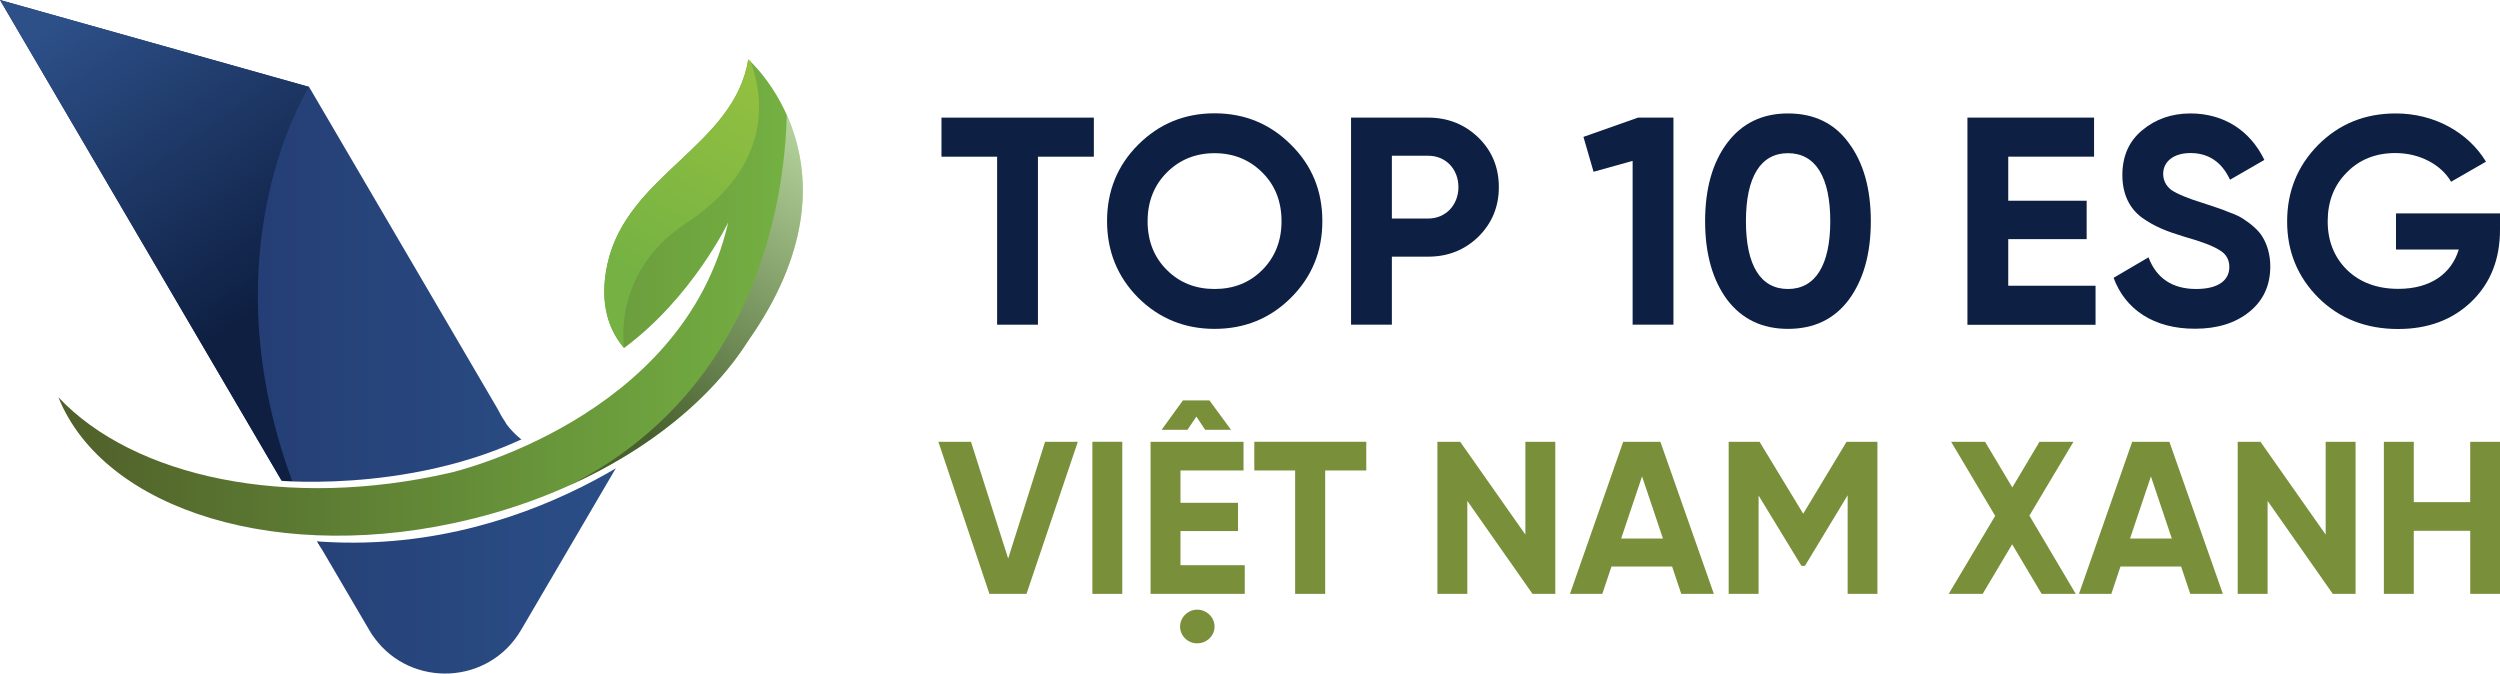
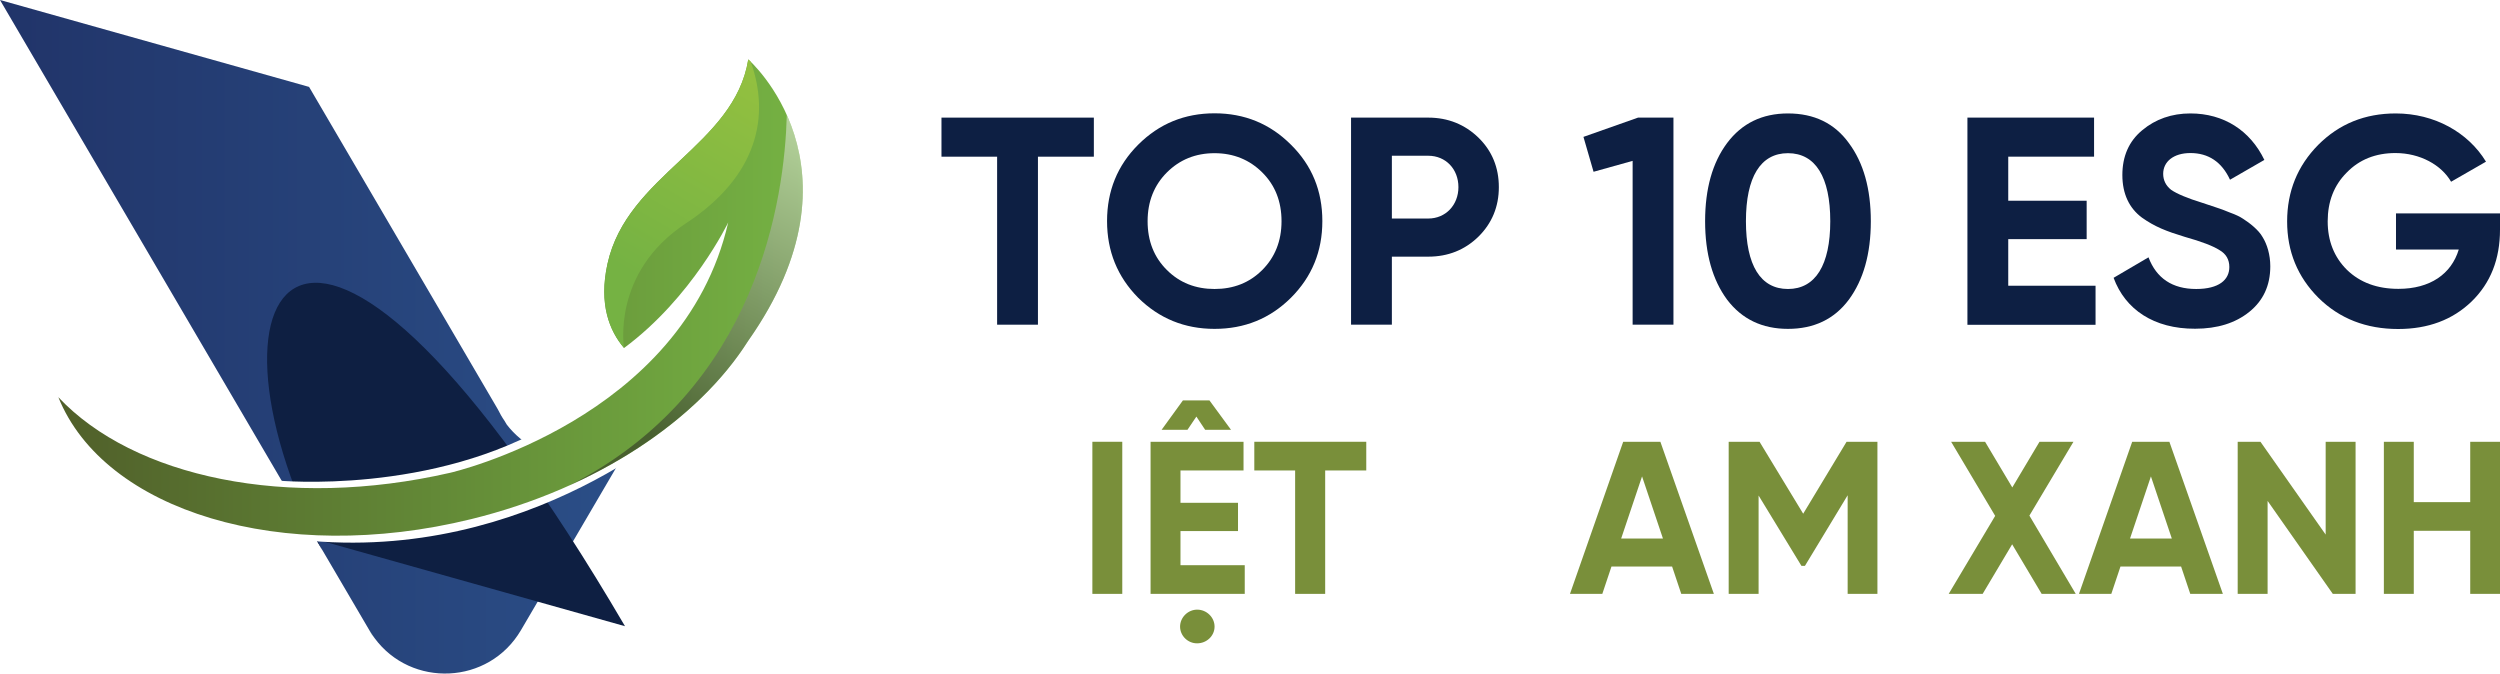
<svg xmlns="http://www.w3.org/2000/svg" version="1.1" id="Layer_1" x="0px" y="0px" viewBox="0 0 185.56 50" style="enable-background:new 0 0 185.56 50;" xml:space="preserve">
  <style type="text/css">
	.st0{fill:url(#SVGID_1_);}
	.st1{fill:url(#SVGID_00000173845059781574846920000005744546990800154779_);}
	.st2{fill:url(#SVGID_00000160148320203602289810000008155891332916004232_);}
	.st3{fill:#FFFFFF;}
	.st4{fill:url(#SVGID_00000016766256337822089140000009591301340631259014_);}
	.st5{filter:url(#Adobe_OpacityMaskFilter);}
	.st6{filter:url(#Adobe_OpacityMaskFilter_00000108278192111296359940000000978699945464156801_);}
	
		.st7{mask:url(#XMLID_00000008865724472196073520000018218679665632349592_);fill:url(#XMLID_00000109719831802545252930000005186861161169516435_);}
	.st8{opacity:0.5;}
	.st9{fill:url(#SVGID_00000165233508172508866900000014182540330860736444_);}
	.st10{fill:url(#SVGID_00000073722180415673728920000000803590423259446944_);}
	.st11{fill:#0D1F43;}
	.st12{fill:#798F3A;}
</style>
  <g>
    <g>
      <linearGradient id="SVGID_1_" gradientUnits="userSpaceOnUse" x1="0" y1="25" x2="47.537" y2="25">
        <stop offset="0" style="stop-color:#213469" />
        <stop offset="1" style="stop-color:#2B4F88" />
      </linearGradient>
      <path class="st0" d="M47.54,31.63l-4.92,8.4l-3.95,6.74c-2.4,4.09-8.15,4.29-10.87,0.59c-0.14-0.19-0.27-0.38-0.39-0.59    l-3.49-5.95l-0.47-0.8L0,0l22.94,6.45l10.09,17.23l3.81,6.51l0.11,0.19c0,0,0,0,0,0c0.15,0.3,0.31,0.59,0.5,0.86c0,0,0,0,0,0    l0.16,0.27c0,0,0,0,0,0c1.15,1.5,2.96,2.48,5,2.48C44.61,33.99,46.38,33.07,47.54,31.63z" />
      <linearGradient id="SVGID_00000153677344681740393110000005342125064085437586_" gradientUnits="userSpaceOnUse" x1="21.752" y1="21.188" x2="6.991" y2="-0.367">
        <stop offset="0" style="stop-color:#0E1F42" />
        <stop offset="1" style="stop-color:#2D5089" />
      </linearGradient>
-       <path style="fill:url(#SVGID_00000153677344681740393110000005342125064085437586_);" d="M23.92,40.83l-0.47-0.8L0,0l22.94,6.45    C22.94,6.45,13.77,20.72,23.92,40.83z" />
+       <path style="fill:url(#SVGID_00000153677344681740393110000005342125064085437586_);" d="M23.92,40.83l-0.47-0.8l22.94,6.45    C22.94,6.45,13.77,20.72,23.92,40.83z" />
      <linearGradient id="SVGID_00000115510165854116659680000018342467655980034973_" gradientUnits="userSpaceOnUse" x1="27.405" y1="47.069" x2="27.793" y2="47.069">
        <stop offset="0" style="stop-color:#11746E" />
        <stop offset="1" style="stop-color:#75C374" />
      </linearGradient>
      <path style="fill:url(#SVGID_00000115510165854116659680000018342467655980034973_);" d="M27.79,47.36    c-0.14-0.19-0.27-0.38-0.39-0.59C27.54,46.98,27.67,47.17,27.79,47.36z" />
    </g>
    <path class="st3" d="M20.64,35.67c0,0,11.5,1.1,20.57-4.39s10.62-0.95,10.62-0.95s-11.28,10.91-27.9,9.88S20.64,35.67,20.64,35.67z   " />
    <g>
      <g id="XMLID_1091_">
        <g id="XMLID_1092_">
          <g id="XMLID_1095_">
            <linearGradient id="SVGID_00000130617206449731757340000009349118171174820761_" gradientUnits="userSpaceOnUse" x1="4.325" y1="22.084" x2="59.586" y2="22.084">
              <stop offset="0" style="stop-color:#505F2A" />
              <stop offset="1" style="stop-color:#75B243" />
            </linearGradient>
            <path style="fill:url(#SVGID_00000130617206449731757340000009349118171174820761_);" d="M55.54,4.41       c-1.04,6.43-8.99,8.54-10.45,15.17c-0.66,3,0.15,4.98,1.23,6.25c5.07-3.75,7.73-9.32,7.73-9.32       C50.7,31.15,33.42,35.09,33.42,35.09c-12.09,2.78-23.51,0.33-29.09-5.61c3.41,8.46,16.62,12.5,30.65,9.05       c9.37-2.3,16.87-7.4,20.55-13.23C64.65,12.34,55.54,4.41,55.54,4.41z" />
          </g>
          <defs>
            <filter id="Adobe_OpacityMaskFilter" filterUnits="userSpaceOnUse" x="42.26" y="8.53" width="17.33" height="27.5">
              <feFlood style="flood-color:white;flood-opacity:1" result="back" />
              <feBlend in="SourceGraphic" in2="back" mode="normal" />
            </filter>
          </defs>
          <mask maskUnits="userSpaceOnUse" x="42.26" y="8.53" width="17.33" height="27.5" id="XMLID_00000129917433882094007720000011840832783497460377_">
            <g id="XMLID_00000023994824693658192060000008290162691196657809_" class="st5">
              <defs>
                <filter id="Adobe_OpacityMaskFilter_00000102538002864294716890000010051414618374753953_" filterUnits="userSpaceOnUse" x="42.26" y="8.53" width="17.33" height="27.5">
                  <feFlood style="flood-color:white;flood-opacity:1" result="back" />
                  <feBlend in="SourceGraphic" in2="back" mode="normal" />
                </filter>
              </defs>
              <mask maskUnits="userSpaceOnUse" x="42.26" y="8.53" width="17.33" height="27.5" id="XMLID_00000129917433882094007720000011840832783497460377_">
                <g id="XMLID_00000044179786373407361830000004342865099327626677_" style="filter:url(#Adobe_OpacityMaskFilter_00000102538002864294716890000010051414618374753953_);">
							</g>
              </mask>
              <linearGradient id="XMLID_00000051378135363554832920000001107301247902520728_" gradientUnits="userSpaceOnUse" x1="60.235" y1="8.256" x2="48.215" y2="32.387">
                <stop offset="0" style="stop-color:#000000" />
                <stop offset="1" style="stop-color:#FFFFFF" />
              </linearGradient>
              <path id="XMLID_00000134224938310260353850000005105938176769512381_" style="mask:url(#XMLID_00000129917433882094007720000011840832783497460377_);fill:url(#XMLID_00000051378135363554832920000001107301247902520728_);" d="        M42.26,36.03c5.93-2.67,10.6-6.51,13.27-10.73C60.75,17.88,60,12.1,58.4,8.53C58.24,14.64,56.3,28.91,42.26,36.03z" />
            </g>
          </mask>
          <g id="XMLID_1094_" class="st8">
            <linearGradient id="SVGID_00000155143174283263217940000011084819460706463406_" gradientUnits="userSpaceOnUse" x1="60.235" y1="8.256" x2="48.215" y2="32.387">
              <stop offset="0" style="stop-color:#FFFFFF" />
              <stop offset="1" style="stop-color:#231F20" />
            </linearGradient>
            <path style="fill:url(#SVGID_00000155143174283263217940000011084819460706463406_);" d="M42.26,36.03       c5.93-2.67,10.6-6.51,13.27-10.73C60.75,17.88,60,12.1,58.4,8.53C58.24,14.64,56.3,28.91,42.26,36.03z" />
          </g>
          <g id="XMLID_1093_">
            <linearGradient id="SVGID_00000049204817997326097300000009147677279635842994_" gradientUnits="userSpaceOnUse" x1="47.224" y1="20.544" x2="58.341" y2="1.226">
              <stop offset="0" style="stop-color:#75B243" />
              <stop offset="1" style="stop-color:#9BC43F" />
            </linearGradient>
            <path style="fill:url(#SVGID_00000049204817997326097300000009147677279635842994_);" d="M55.72,4.58       c-0.11-0.11-0.18-0.17-0.18-0.17c-1.04,6.43-8.99,8.54-10.45,15.17c-0.66,3,0.15,4.98,1.23,6.25c0,0-0.96-5.6,4.6-9.26       C56.27,13.05,57.17,8.59,55.72,4.58z" />
          </g>
        </g>
      </g>
    </g>
  </g>
  <g>
    <g>
      <path class="st11" d="M81.19,8.73v2.9h-4.15v12.47h-3.03V11.63h-4.13v-2.9H81.19z" />
      <path class="st11" d="M90.15,24.41c-2.22,0-4.11-0.77-5.67-2.31c-1.54-1.56-2.31-3.45-2.31-5.69s0.77-4.13,2.31-5.67    c1.56-1.56,3.45-2.33,5.67-2.33c2.22,0,4.11,0.77,5.67,2.33c1.56,1.54,2.33,3.43,2.33,5.67s-0.77,4.13-2.33,5.69    C94.26,23.65,92.37,24.41,90.15,24.41z M90.15,21.45c1.41,0,2.59-0.46,3.54-1.41c0.94-0.94,1.43-2.15,1.43-3.62    c0-1.47-0.48-2.68-1.43-3.62c-0.94-0.94-2.13-1.43-3.54-1.43c-1.41,0-2.59,0.48-3.54,1.43c-0.94,0.94-1.43,2.15-1.43,3.62    c0,1.47,0.48,2.68,1.43,3.62C87.56,20.99,88.75,21.45,90.15,21.45z" />
      <path class="st11" d="M106.01,8.73c1.47,0,2.72,0.51,3.73,1.49c1.01,0.99,1.51,2.22,1.51,3.67c0,1.45-0.51,2.68-1.51,3.67    c-1.01,0.99-2.26,1.49-3.73,1.49h-2.7v5.05h-3.03V8.73H106.01z M106.01,16.22c1.3,0,2.24-1.01,2.24-2.33    c0-1.34-0.94-2.33-2.24-2.33h-2.7v4.66H106.01z" />
      <path class="st11" d="M121.58,8.73h2.63v15.37h-3.03V11.94l-2.9,0.81l-0.75-2.59L121.58,8.73z" />
      <path class="st11" d="M128.19,22.24c-1.08-1.47-1.63-3.4-1.63-5.82c0-2.42,0.55-4.35,1.63-5.8c1.1-1.47,2.61-2.2,4.52-2.2    c1.93,0,3.45,0.72,4.52,2.2c1.08,1.45,1.63,3.38,1.63,5.8c0,2.42-0.55,4.35-1.63,5.82c-1.08,1.45-2.59,2.17-4.52,2.17    C130.8,24.41,129.29,23.69,128.19,22.24z M132.71,11.37c-2.04,0-3.12,1.78-3.12,5.05s1.08,5.03,3.12,5.03    c2.04,0,3.14-1.78,3.14-5.03C135.85,13.15,134.76,11.37,132.71,11.37z" />
      <path class="st11" d="M149.06,21.21h6.48v2.9h-9.51V8.73h9.4v2.9h-6.37v3.27h5.82v2.85h-5.82V21.21z" />
      <path class="st11" d="M156.88,20.62l2.59-1.52c0.59,1.56,1.78,2.35,3.54,2.35c1.69,0,2.46-0.68,2.46-1.63    c0-0.55-0.24-0.97-0.72-1.25c-0.48-0.31-1.34-0.64-2.59-0.99c-1.38-0.42-2.22-0.75-3.18-1.43c-0.94-0.7-1.45-1.76-1.45-3.16    c0-1.38,0.48-2.5,1.47-3.32c0.99-0.83,2.2-1.25,3.58-1.25c2.48,0,4.44,1.27,5.49,3.45l-2.55,1.47c-0.61-1.32-1.6-1.98-2.94-1.98    c-1.25,0-2.02,0.64-2.02,1.54c0,0.48,0.2,0.88,0.59,1.19c0.42,0.29,1.19,0.62,2.33,0.97l1.05,0.35c0.24,0.07,0.57,0.2,0.99,0.37    c0.42,0.15,0.75,0.31,0.97,0.46c0.46,0.29,1.16,0.83,1.45,1.36c0.33,0.53,0.57,1.3,0.57,2.17c0,1.43-0.53,2.55-1.56,3.38    c-1.03,0.83-2.37,1.25-4.02,1.25C159.87,24.41,157.74,22.97,156.88,20.62z" />
      <path class="st11" d="M185.56,15.85v1.19c0,2.2-0.7,3.97-2.11,5.34c-1.41,1.36-3.23,2.04-5.45,2.04c-2.37,0-4.35-0.77-5.91-2.31    c-1.56-1.56-2.33-3.45-2.33-5.67c0-2.24,0.77-4.13,2.31-5.69c1.56-1.56,3.47-2.33,5.75-2.33c2.88,0,5.38,1.41,6.7,3.58l-2.59,1.49    c-0.72-1.25-2.31-2.13-4.13-2.13c-1.47,0-2.68,0.48-3.62,1.45c-0.94,0.94-1.41,2.15-1.41,3.62c0,1.45,0.48,2.66,1.43,3.6    c0.97,0.94,2.24,1.41,3.82,1.41c2.35,0,3.93-1.1,4.48-2.92h-4.66v-2.68H185.56z" />
-       <path class="st12" d="M73.44,44.08l-3.79-11.29h2.42l2.76,8.67l2.74-8.67H80l-3.81,11.29H73.44z" />
      <path class="st12" d="M81.08,32.79h2.22v11.29h-2.22V32.79z" />
      <path class="st12" d="M87.63,41.95h4.76v2.13H85.4V32.79h6.9v2.13h-4.68v2.4h4.27v2.1h-4.27V41.95z M88.8,30.92l-0.66,0.98h-1.92    l1.58-2.18h1.97l1.6,2.18h-1.92L88.8,30.92z M87.59,46.51c0-0.68,0.58-1.26,1.27-1.26c0.71,0,1.29,0.58,1.29,1.26    s-0.58,1.24-1.29,1.24C88.17,47.76,87.59,47.19,87.59,46.51z" />
      <path class="st12" d="M101.41,32.79v2.13h-3.05v9.16h-2.23v-9.16h-3.03v-2.13H101.41z" />
-       <path class="st12" d="M113.22,32.79h2.22v11.29h-1.69l-4.84-6.9v6.9h-2.22V32.79h1.69l4.84,6.89V32.79z" />
      <path class="st12" d="M124.79,44.08l-0.68-2.03h-4.5l-0.68,2.03h-2.4l3.95-11.29h2.76l3.97,11.29H124.79z M120.33,39.97h3.1    l-1.55-4.61L120.33,39.97z" />
      <path class="st12" d="M139.35,32.79v11.29h-2.21v-7.32L133.97,42h-0.26l-3.18-5.22v7.3h-2.22V32.79h2.29l3.24,5.34l3.22-5.34    H139.35z" />
      <path class="st12" d="M154.07,44.08h-2.53l-2.19-3.68l-2.19,3.68h-2.52l3.45-5.79l-3.27-5.5h2.52l2.02,3.39l2.02-3.39h2.52    l-3.27,5.48L154.07,44.08z" />
      <path class="st12" d="M162.57,44.08l-0.68-2.03h-4.5l-0.68,2.03h-2.4l3.95-11.29h2.76l3.97,11.29H162.57z M158.1,39.97h3.1    l-1.55-4.61L158.1,39.97z" />
      <path class="st12" d="M172.62,32.79h2.22v11.29h-1.69l-4.84-6.9v6.9h-2.22V32.79h1.69l4.84,6.89V32.79z" />
      <path class="st12" d="M183.35,32.79h2.21v11.29h-2.21V39.4h-4.19v4.68h-2.22V32.79h2.22v4.48h4.19V32.79z" />
    </g>
  </g>
</svg>